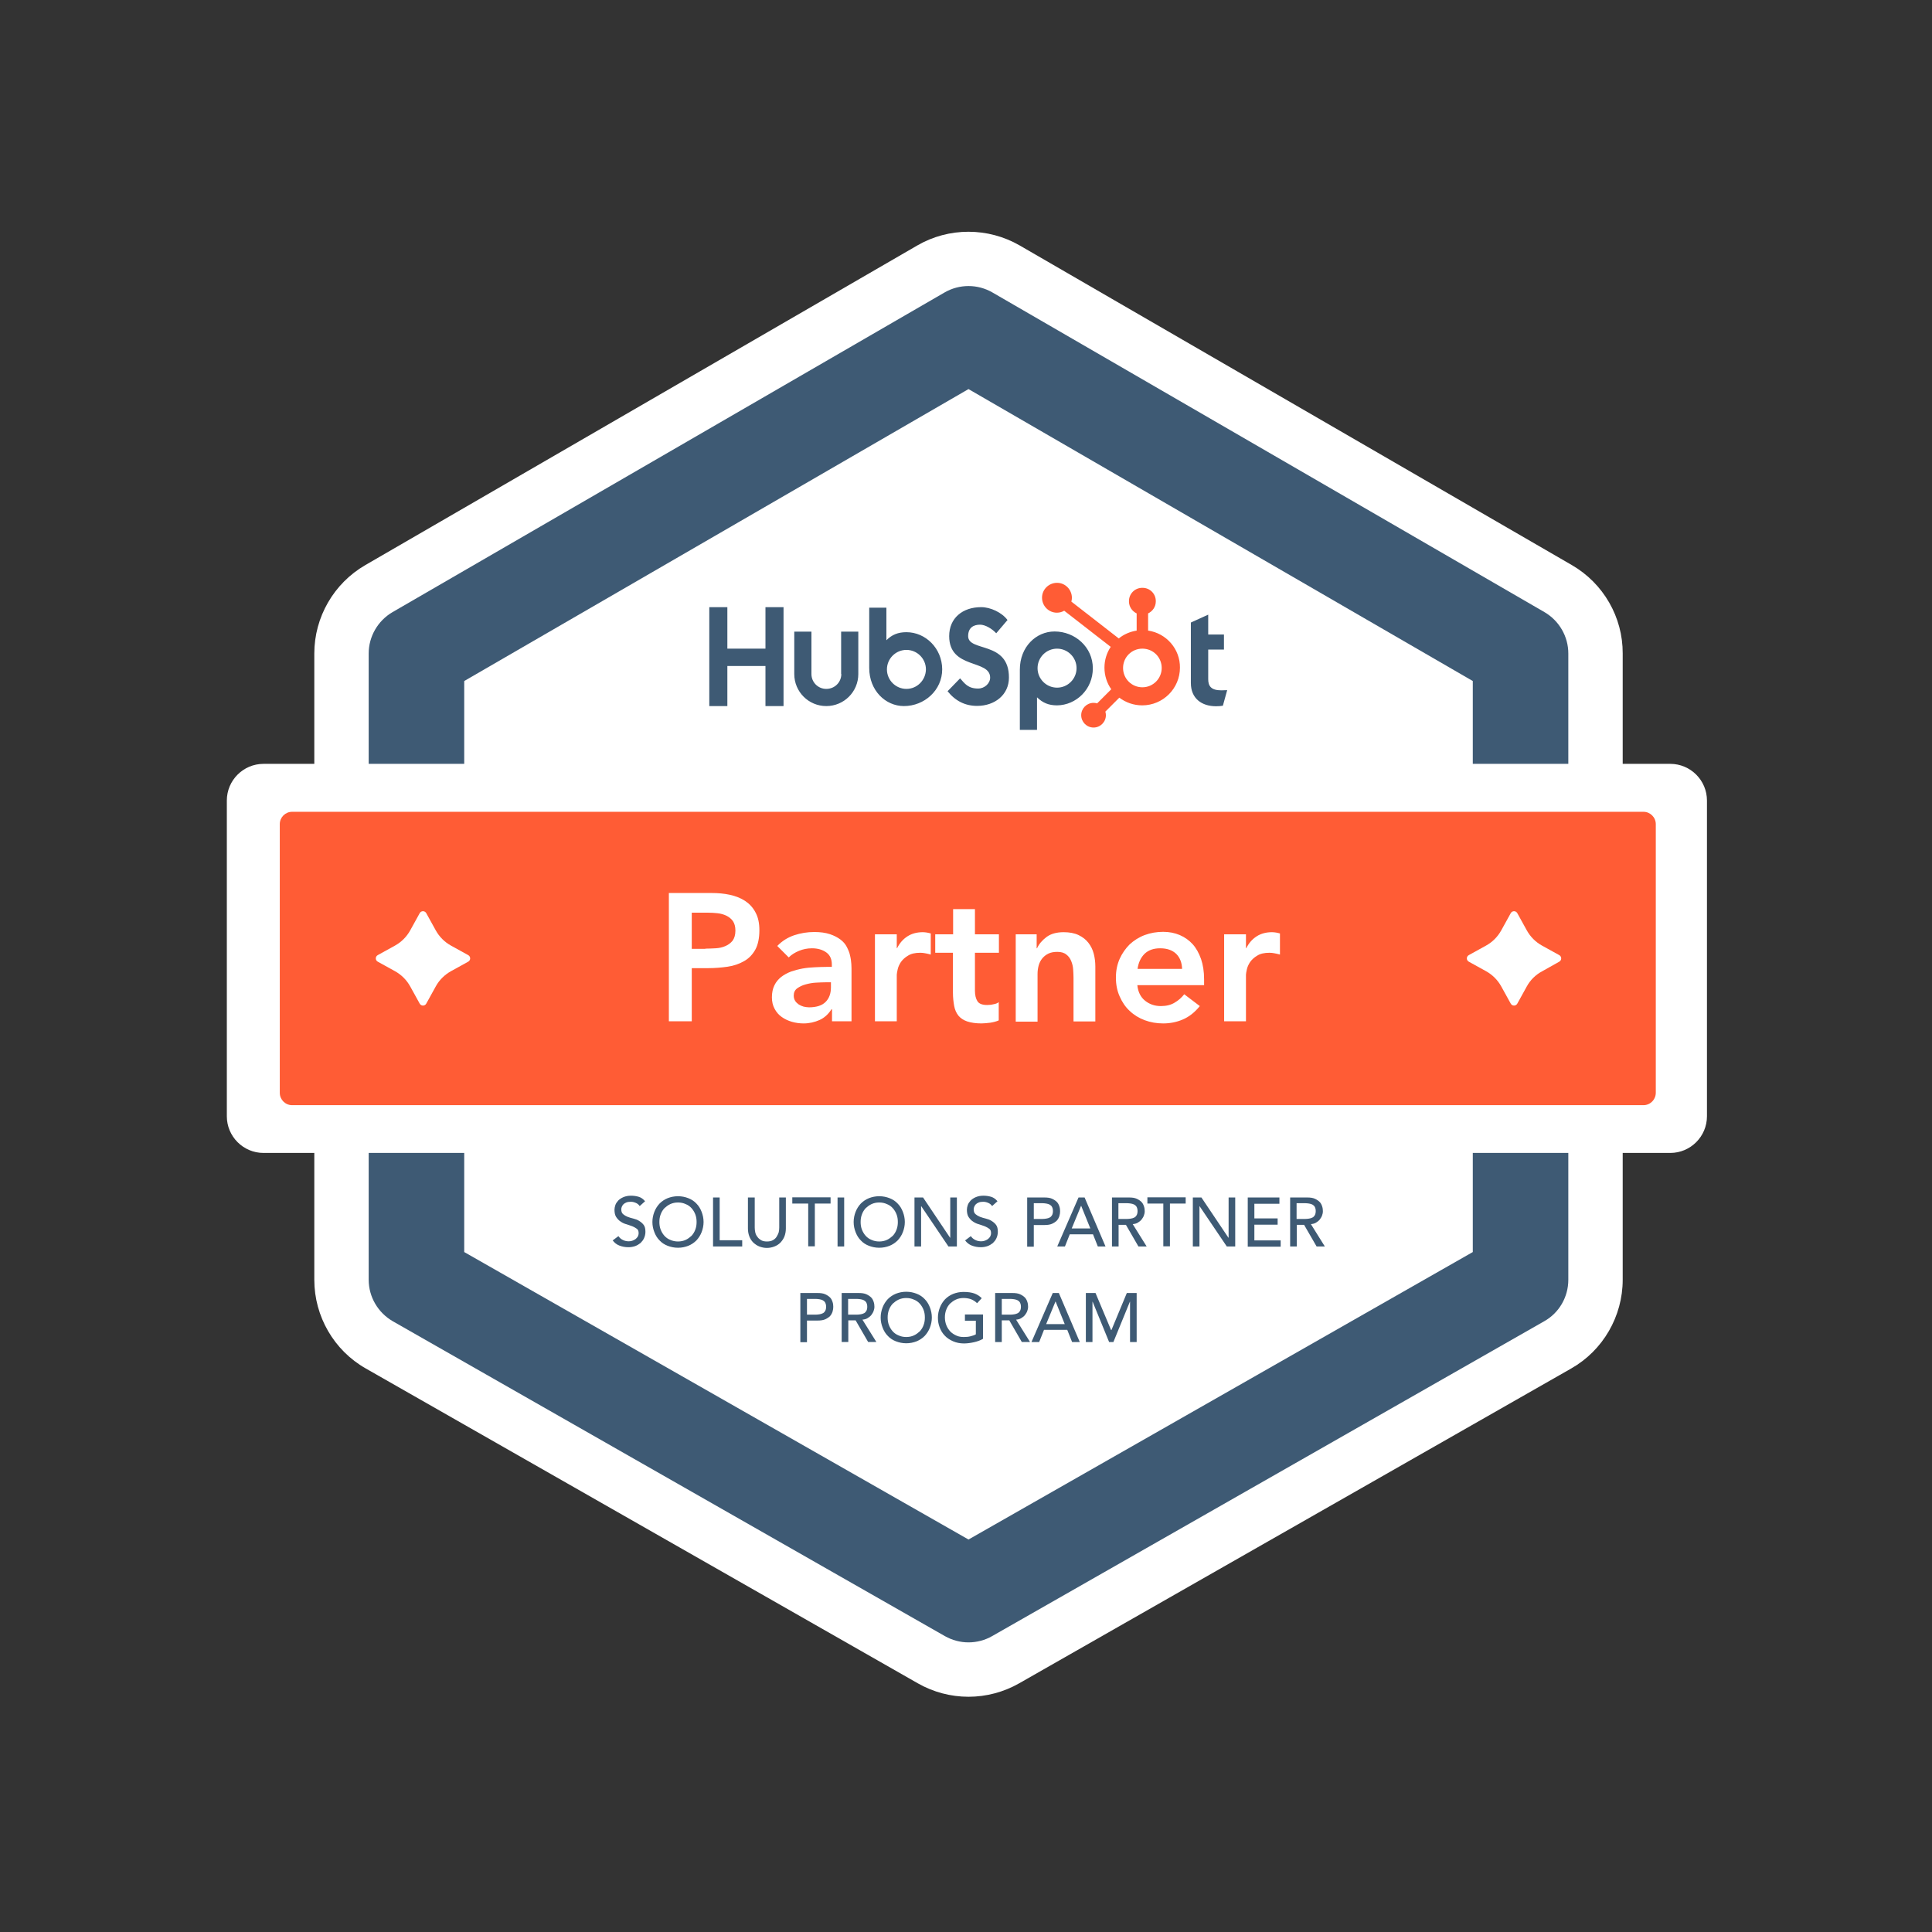
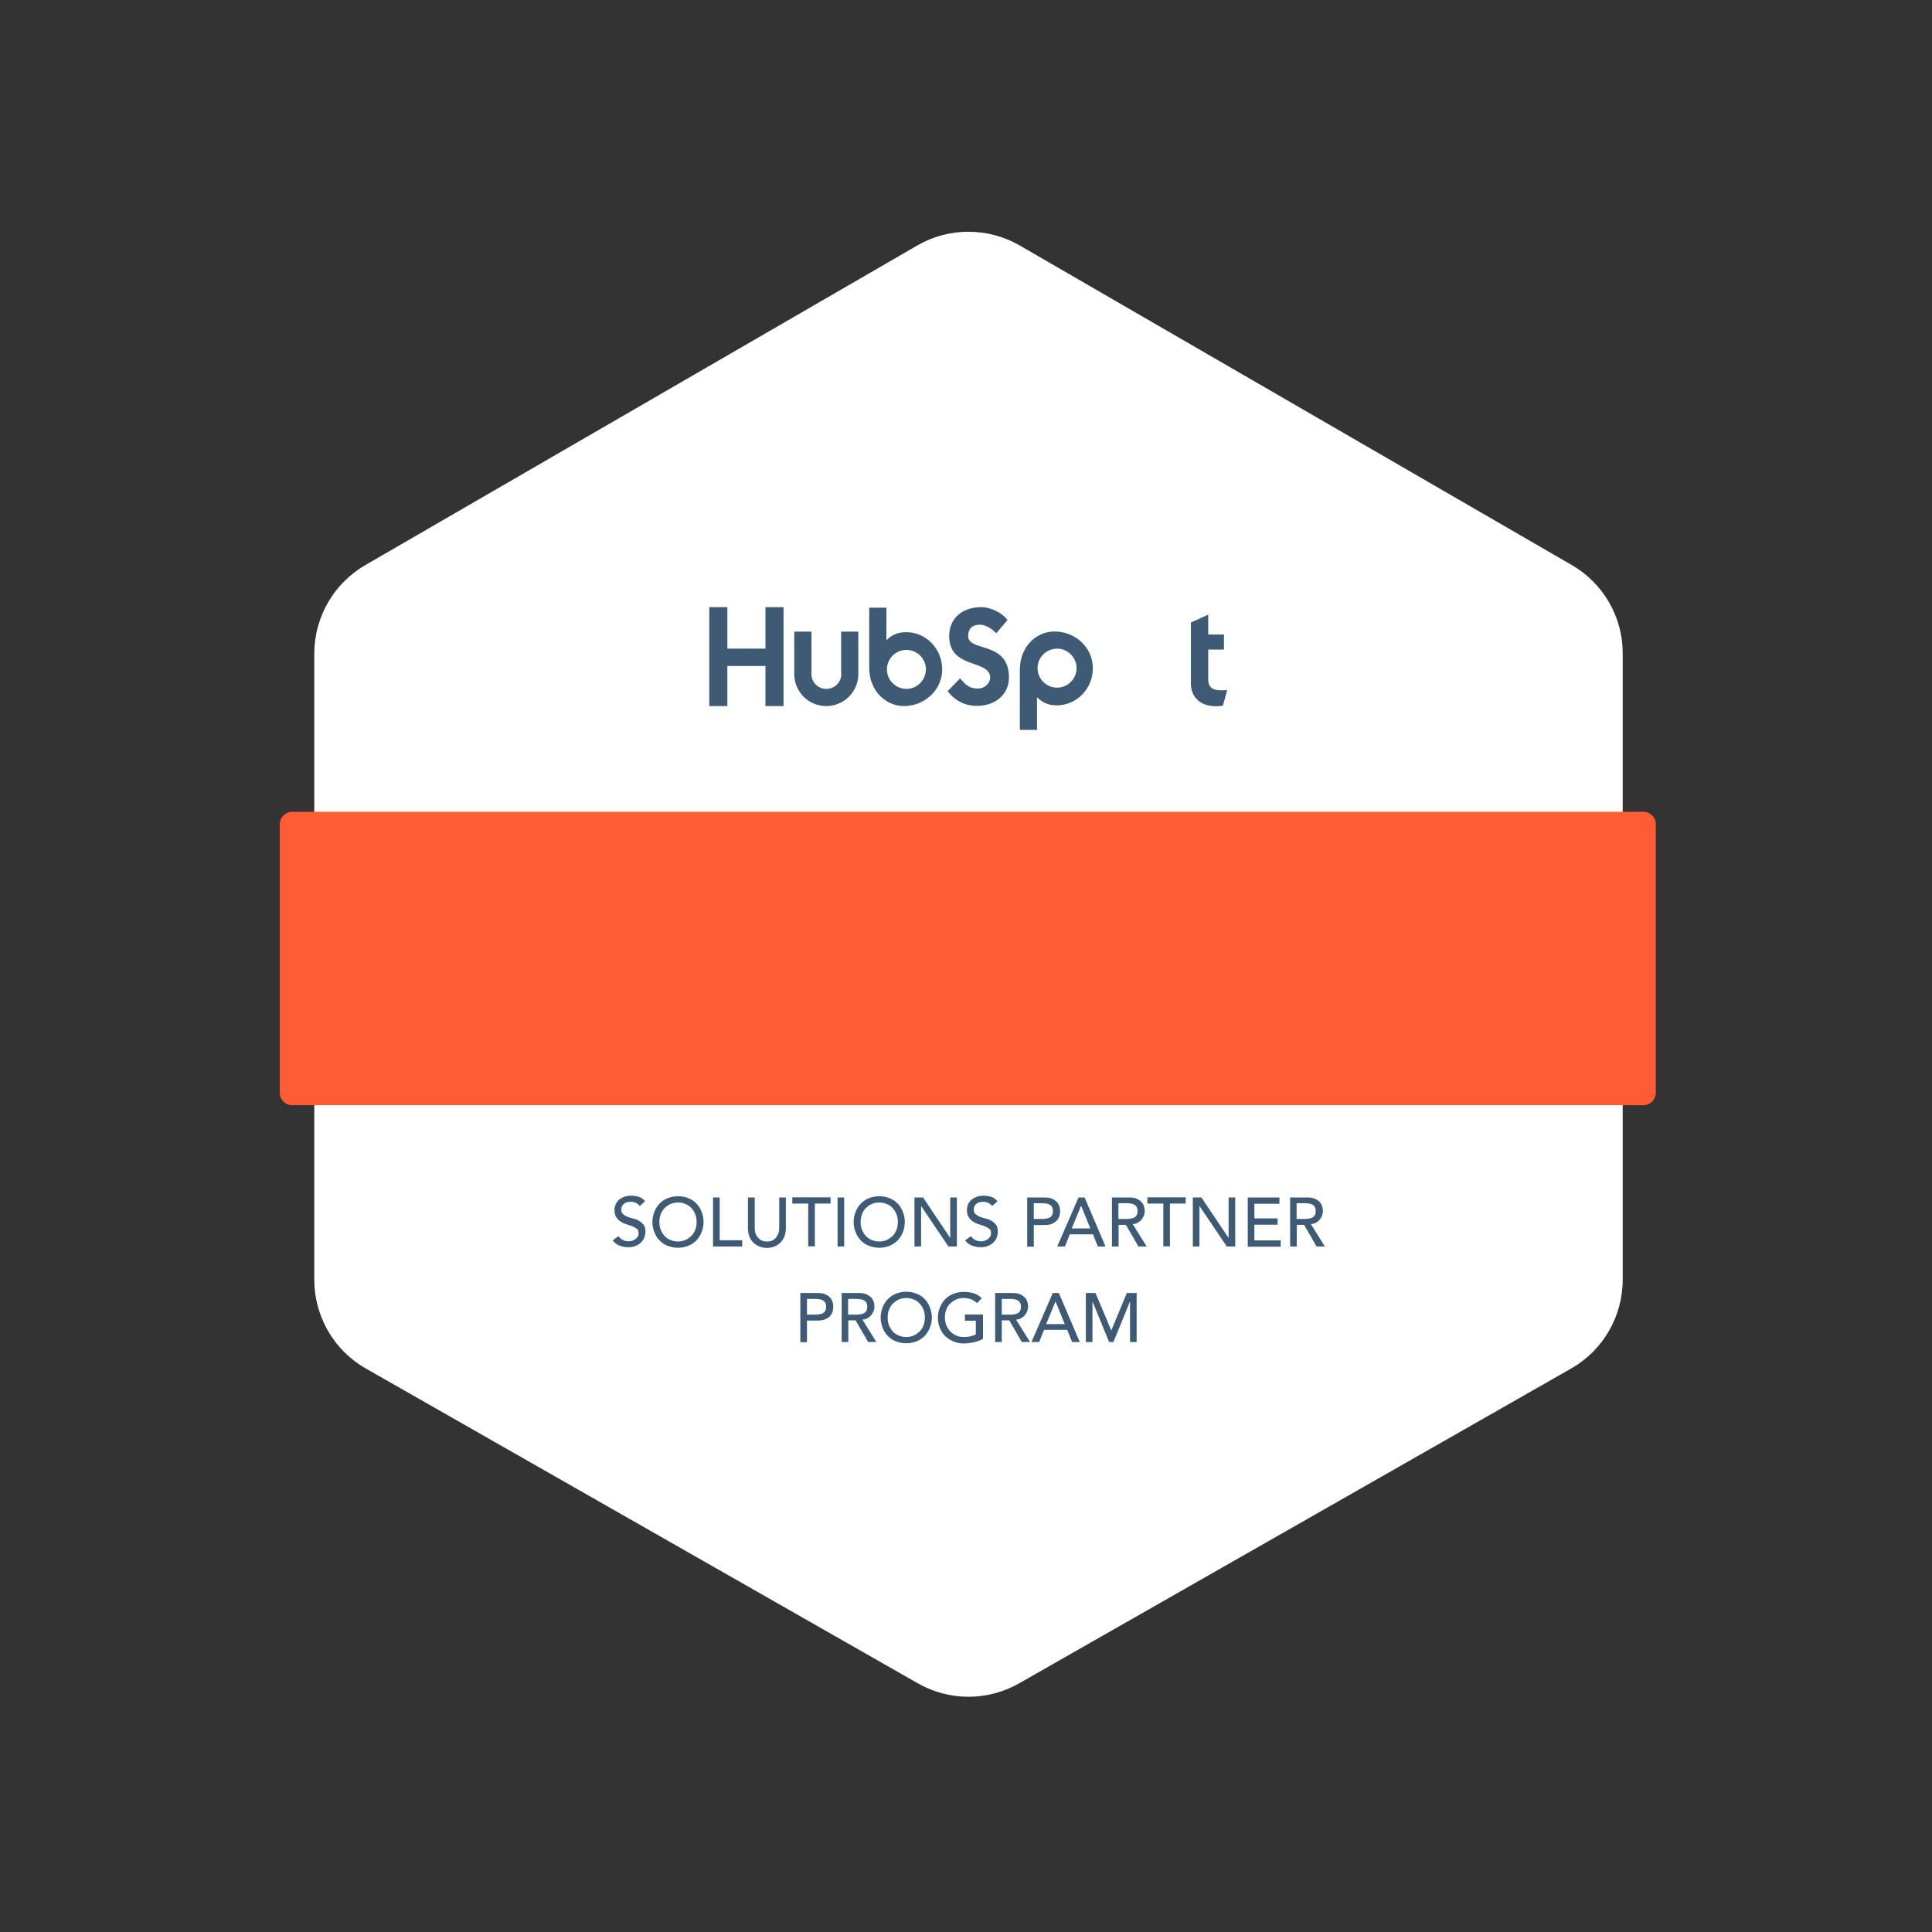
<svg xmlns="http://www.w3.org/2000/svg" xml:space="preserve" style="enable-background:new 0 0 1080 1080" viewBox="0 0 1080 1080">
  <rect x="0" y="0" width="1080" height="1080" fill="#333333" stroke="none" />
  <style>.st4{fill:#fff}.st5{fill:#ff5c35}.st6{fill:#3e5a74}</style>
  <g id="Outlined">
    <path d="M878.7 315.9 570 137.2c-17.7-10.2-39.6-10.2-57.2 0L204.2 315.9c-17.6 10.2-28.5 29.1-28.5 49.4v350.1c0 20.5 11 39.5 28.8 49.6l308.6 176c8.6 4.9 18.4 7.5 28.3 7.5 9.9 0 19.7-2.6 28.3-7.5l308.6-176c17.8-10.1 28.8-29.2 28.8-49.6V365.3c.1-20.3-10.8-39.2-28.4-49.4z" class="st4" />
-     <path d="M541.4 918.1c-4.6 0-9.1-1.2-13.2-3.5l-308.6-176c-8.3-4.8-13.5-13.6-13.5-23.2V365.3c0-9.5 5.1-18.3 13.3-23.1L528 163.5c8.3-4.8 18.5-4.8 26.8 0l308.6 178.7c8.2 4.8 13.3 13.6 13.3 23.1v350.1c0 9.6-5.1 18.5-13.5 23.2l-308.6 176c-4 2.3-8.6 3.5-13.2 3.5zM259.5 699.9l281.9 160.7 281.9-160.7V380.7L541.4 217.5 259.5 380.7v319.2zm590.6 15.5z" class="st6" />
-     <path d="M933.7 644.5H147.3c-11.3 0-20.5-9.2-20.5-20.5V447.5c0-11.3 9.2-20.5 20.5-20.5h786.4c11.3 0 20.5 9.2 20.5 20.5V624c0 11.3-9.2 20.5-20.5 20.5z" class="st4" />
    <path d="M918.7 617.8H163.3c-3.8 0-6.9-3.1-6.9-6.9V460.7c0-3.8 3.1-6.9 6.9-6.9h755.4c3.8 0 6.9 3.1 6.9 6.9v150.1c0 3.9-3.1 7-6.9 7z" class="st5" />
-     <path d="M373.9 499.2H398c3.4 0 6.8.3 10 1s6 1.8 8.5 3.4c2.4 1.6 4.4 3.7 5.8 6.4 1.5 2.7 2.2 6 2.2 10 0 4.5-.8 8.2-2.3 10.9-1.6 2.8-3.6 4.9-6.3 6.4-2.6 1.5-5.7 2.6-9.2 3.1-3.5.5-7.1.8-10.9.8h-9.1v29.7h-12.8v-71.7zm20.4 31.1c1.8 0 3.7-.1 5.7-.2s3.8-.5 5.4-1.2c1.7-.7 3-1.7 4.1-3 1-1.4 1.6-3.2 1.6-5.7 0-2.2-.5-4-1.4-5.3-.9-1.3-2.2-2.3-3.6-3-1.5-.7-3.1-1.2-5-1.4s-3.6-.3-5.3-.3h-9.1v20.2h7.6zm70.8 33.9h-.3c-1.8 2.8-4 4.8-6.7 6-2.7 1.2-5.7 1.9-8.9 1.9-2.2 0-4.4-.3-6.5-.9-2.1-.6-4-1.5-5.7-2.7-1.7-1.2-3-2.7-4-4.6-1-1.8-1.5-4-1.5-6.4 0-2.6.5-4.9 1.4-6.7.9-1.9 2.2-3.4 3.8-4.7 1.6-1.2 3.4-2.2 5.5-3 2.1-.7 4.3-1.3 6.5-1.7 2.3-.4 4.5-.6 6.8-.7 2.3-.1 4.5-.2 6.5-.2h3v-1.3c0-3-1-5.3-3.1-6.8s-4.8-2.3-8-2.3c-2.6 0-5 .5-7.2 1.4s-4.2 2.1-5.8 3.7l-6.4-6.4c2.7-2.8 5.9-4.8 9.5-6 3.6-1.2 7.3-1.8 11.2-1.8 3.4 0 6.3.4 8.7 1.2 2.4.8 4.3 1.8 5.9 3 1.6 1.2 2.8 2.6 3.6 4.2.8 1.6 1.5 3.2 1.8 4.8.4 1.6.6 3.2.7 4.7.1 1.5.1 2.9.1 4v28h-10.9v-6.7zm-.7-15.1h-2.5c-1.7 0-3.6.1-5.7.2s-4.1.5-5.9 1c-1.9.5-3.4 1.3-4.7 2.2-1.3 1-1.9 2.3-1.9 4.1 0 1.1.3 2.1.8 2.9.5.8 1.2 1.4 2 2 .8.5 1.7.9 2.7 1.2 1 .2 2 .4 3 .4 4.2 0 7.3-1 9.3-3 2-2 3-4.7 3-8.2v-2.8zm24.7-26.8h12.2v7.7h.2c1.4-2.8 3.3-5 5.8-6.6 2.5-1.6 5.4-2.3 8.6-2.3.7 0 1.5.1 2.2.2.7.1 1.4.3 2.2.5v11.8c-1-.3-2-.5-3-.7-1-.2-1.9-.3-2.9-.3-2.8 0-5.1.5-6.8 1.6-1.7 1-3 2.2-4 3.6-.9 1.4-1.5 2.7-1.8 4.1-.3 1.4-.5 2.4-.5 3v26h-12.2v-48.6zm33.7 10.3v-10.3h10v-14.1H545v14.1h13.4v10.3H545v21.3c0 2.4.5 4.4 1.4 5.8.9 1.4 2.7 2.1 5.4 2.1 1.1 0 2.3-.1 3.5-.4 1.3-.2 2.3-.6 3-1.2v10.2c-1.3.6-2.9 1-4.7 1.3-1.9.2-3.5.4-4.9.4-3.2 0-5.9-.4-8-1.1-2.1-.7-3.7-1.8-4.9-3.2-1.2-1.5-2-3.3-2.4-5.4-.4-2.2-.7-4.7-.7-7.5v-22.3h-9.9zm45.1-10.3h11.6v7.8h.2c1.1-2.4 2.9-4.5 5.3-6.3 2.4-1.8 5.6-2.7 9.6-2.7 3.2 0 6 .5 8.3 1.6 2.3 1.1 4.1 2.5 5.5 4.3 1.4 1.8 2.4 3.8 3 6.1.6 2.3.9 4.7.9 7.2V571h-12.2v-24.6c0-1.4-.1-2.9-.2-4.5-.1-1.7-.5-3.2-1.1-4.7-.6-1.5-1.5-2.7-2.7-3.6-1.2-1-2.9-1.5-5-1.5-2 0-3.7.3-5.1 1-1.4.7-2.5 1.6-3.4 2.7-.9 1.1-1.6 2.5-2 4-.4 1.5-.6 3-.6 4.7v26.6h-12.2v-48.8zm67.9 28.6c.4 3.6 1.8 6.5 4.3 8.5s5.4 3 8.8 3c3 0 5.6-.6 7.7-1.9 2.1-1.2 3.9-2.8 5.4-4.7l8.7 6.6c-2.8 3.5-6 6-9.5 7.5s-7.2 2.2-11 2.2c-3.6 0-7.1-.6-10.3-1.8-3.2-1.2-6-2.9-8.4-5.2-2.4-2.2-4.2-4.9-5.6-8.1-1.4-3.1-2.1-6.6-2.1-10.5 0-3.9.7-7.3 2.1-10.5 1.4-3.1 3.3-5.8 5.6-8.1 2.4-2.2 5.2-4 8.4-5.2 3.2-1.2 6.7-1.8 10.3-1.8 3.4 0 6.5.6 9.3 1.8 2.8 1.2 5.2 2.9 7.2 5.1 2 2.2 3.5 5 4.7 8.3 1.1 3.3 1.7 7 1.7 11.3v3.3h-37.3zm25-9.2c-.1-3.6-1.2-6.4-3.3-8.5-2.2-2.1-5.2-3.1-9-3.1-3.6 0-6.5 1-8.7 3.1-2.1 2.1-3.4 4.9-3.9 8.4h24.9zm23.5-19.4h12.2v7.7h.2c1.4-2.8 3.3-5 5.8-6.6 2.5-1.6 5.4-2.3 8.6-2.3.7 0 1.5.1 2.2.2.7.1 1.4.3 2.2.5v11.8c-1-.3-2-.5-3-.7-1-.2-1.9-.3-2.9-.3-2.8 0-5.1.5-6.8 1.6-1.7 1-3 2.2-4 3.6-.9 1.4-1.5 2.7-1.8 4.1-.3 1.4-.5 2.4-.5 3v26h-12.2v-48.6z" class="st4" />
    <path d="M345.7 691c.7 1 1.5 1.7 2.6 2.2 1 .5 2.1.7 3.2.7.6 0 1.3-.1 1.9-.3.6-.2 1.2-.5 1.8-.9.5-.4 1-.9 1.3-1.4.3-.6.5-1.2.5-2 0-1.1-.3-1.9-1-2.4s-1.5-1-2.5-1.4c-1-.4-2.1-.7-3.2-1.1-1.2-.3-2.3-.8-3.3-1.5-1-.6-1.8-1.5-2.5-2.5s-1-2.5-1-4.2c0-.8.2-1.7.5-2.6.3-.9.9-1.7 1.6-2.5.7-.7 1.7-1.4 2.9-1.9s2.6-.8 4.2-.8c1.5 0 2.9.2 4.3.6 1.4.4 2.6 1.3 3.6 2.5l-3 2.7c-.5-.7-1.1-1.3-2-1.7-.9-.4-1.8-.7-2.9-.7-1 0-1.9.1-2.6.4-.7.3-1.2.6-1.6 1-.4.4-.7.9-.9 1.4-.2.5-.3.9-.3 1.4 0 1.2.3 2.1 1 2.7.7.6 1.5 1.1 2.5 1.5 1 .4 2.1.7 3.3 1 1.2.3 2.3.7 3.2 1.3 1 .6 1.8 1.3 2.5 2.2.7.9 1 2.2 1 3.9 0 1.3-.3 2.5-.8 3.6s-1.2 1.9-2 2.7c-.9.7-1.9 1.3-3 1.7-1.2.4-2.4.6-3.7.6-1.8 0-3.4-.3-5-.9-1.6-.6-2.8-1.6-3.8-2.9l3.2-2.4zm33.3 6.5c-2.1 0-4-.4-5.8-1.1s-3.3-1.7-4.5-3c-1.3-1.3-2.2-2.8-2.9-4.6-.7-1.8-1.1-3.6-1.1-5.7 0-2 .4-3.9 1.1-5.7.7-1.8 1.7-3.3 2.9-4.6 1.3-1.3 2.8-2.3 4.5-3 1.8-.7 3.7-1.1 5.8-1.1s4 .4 5.8 1.1c1.8.7 3.3 1.7 4.5 3 1.3 1.3 2.2 2.8 2.9 4.6.7 1.8 1.1 3.7 1.1 5.7s-.4 3.9-1.1 5.7c-.7 1.8-1.7 3.3-2.9 4.6-1.3 1.3-2.8 2.3-4.5 3-1.8.7-3.7 1.1-5.8 1.1zm0-3.5c1.6 0 3-.3 4.3-.9 1.3-.6 2.3-1.4 3.3-2.3.9-1 1.6-2.1 2.1-3.5.5-1.3.7-2.7.7-4.2s-.2-2.9-.7-4.2c-.5-1.3-1.2-2.5-2.1-3.5-.9-1-2-1.8-3.3-2.3-1.3-.6-2.7-.9-4.3-.9-1.6 0-3 .3-4.3.9-1.3.6-2.3 1.4-3.3 2.3-.9 1-1.6 2.1-2.1 3.5-.5 1.3-.7 2.7-.7 4.2s.2 2.9.7 4.2c.5 1.3 1.2 2.5 2.1 3.5.9 1 2 1.8 3.3 2.3 1.3.6 2.8.9 4.3.9zm19.6-24.6h3.7v23.9h12.6v3.5h-16.3v-27.4zm23.3 0v16.8c0 .9.1 1.7.3 2.7.2.9.6 1.8 1.2 2.5.5.8 1.3 1.4 2.1 1.9.9.5 2 .7 3.2.7 1.3 0 2.4-.2 3.3-.7.9-.5 1.6-1.1 2.1-1.9.5-.8.9-1.6 1.2-2.5.2-.9.3-1.8.3-2.7v-16.8h3.7v17.4c0 1.6-.3 3.1-.8 4.4-.5 1.3-1.3 2.4-2.2 3.4-1 1-2.1 1.7-3.4 2.2-1.3.5-2.7.8-4.2.8s-2.9-.3-4.2-.8c-1.3-.5-2.4-1.3-3.4-2.2-1-1-1.7-2.1-2.2-3.4-.5-1.3-.8-2.8-.8-4.4v-17.4h3.8zm29.8 3.4h-8.8v-3.5h21.4v3.5h-8.8v23.9h-3.7v-23.9zm16.5-3.4h3.7v27.4h-3.7v-27.4zm23.3 28.1c-2.1 0-4-.4-5.8-1.1s-3.3-1.7-4.5-3c-1.3-1.3-2.2-2.8-2.9-4.6-.7-1.8-1.1-3.6-1.1-5.7 0-2 .4-3.9 1.1-5.7.7-1.8 1.7-3.3 2.9-4.6 1.3-1.3 2.8-2.3 4.5-3 1.8-.7 3.7-1.1 5.8-1.1s4 .4 5.8 1.1c1.8.7 3.3 1.7 4.5 3 1.3 1.3 2.2 2.8 2.9 4.6.7 1.8 1.1 3.7 1.1 5.7s-.4 3.9-1.1 5.7c-.7 1.8-1.7 3.3-2.9 4.6-1.3 1.3-2.8 2.3-4.5 3-1.8.7-3.7 1.1-5.8 1.1zm0-3.5c1.6 0 3-.3 4.3-.9 1.3-.6 2.3-1.4 3.3-2.3.9-1 1.6-2.1 2.1-3.5.5-1.3.7-2.7.7-4.2s-.2-2.9-.7-4.2c-.5-1.3-1.2-2.5-2.1-3.5-.9-1-2-1.8-3.3-2.3-1.3-.6-2.7-.9-4.3-.9-1.6 0-3 .3-4.3.9-1.3.6-2.3 1.4-3.3 2.3-.9 1-1.6 2.1-2.1 3.5-.5 1.3-.7 2.7-.7 4.2s.2 2.9.7 4.2c.5 1.3 1.2 2.5 2.1 3.5.9 1 2 1.8 3.3 2.3 1.3.6 2.7.9 4.3.9zm19.6-24.6h4.9l15.1 22.5h.1v-22.5h3.7v27.4h-4.7L515 674.3h-.1v22.5h-3.7v-27.4zm31.6 21.6c.7 1 1.5 1.7 2.6 2.2 1 .5 2.1.7 3.2.7.6 0 1.3-.1 1.9-.3.6-.2 1.2-.5 1.8-.9.5-.4 1-.9 1.3-1.4.3-.6.5-1.2.5-2 0-1.1-.3-1.9-1-2.4s-1.5-1-2.5-1.4c-1-.4-2.1-.7-3.2-1.1-1.2-.3-2.3-.8-3.3-1.5-1-.6-1.8-1.5-2.5-2.5s-1-2.5-1-4.2c0-.8.2-1.7.5-2.6.3-.9.9-1.7 1.6-2.5.7-.7 1.7-1.4 2.9-1.9s2.6-.8 4.2-.8c1.5 0 2.9.2 4.3.6 1.4.4 2.6 1.3 3.6 2.5l-3 2.7c-.5-.7-1.1-1.3-2-1.7-.9-.4-1.8-.7-2.9-.7-1 0-1.9.1-2.6.4-.7.3-1.2.6-1.6 1-.4.4-.7.9-.9 1.4-.2.5-.3.9-.3 1.4 0 1.2.3 2.1 1 2.7.7.6 1.5 1.1 2.5 1.5 1 .4 2.1.7 3.3 1 1.2.3 2.3.7 3.2 1.3 1 .6 1.8 1.3 2.5 2.2.7.9 1 2.2 1 3.9 0 1.3-.3 2.5-.8 3.6s-1.2 1.9-2 2.7c-.9.7-1.9 1.3-3 1.7-1.2.4-2.4.6-3.7.6-1.8 0-3.4-.3-5-.9-1.6-.6-2.8-1.6-3.8-2.9l3.2-2.4zm31.5-21.6h9.6c1.8 0 3.2.2 4.3.7 1.1.5 2 1.1 2.7 1.8.7.7 1.1 1.6 1.4 2.5.3.9.4 1.8.4 2.7s-.1 1.7-.4 2.7c-.3.9-.7 1.7-1.4 2.5-.7.7-1.6 1.3-2.7 1.8s-2.6.7-4.3.7h-5.9v12.1h-3.7v-27.5zm3.7 12h4.9c.7 0 1.4-.1 2.1-.2.7-.1 1.3-.3 1.9-.6.6-.3 1-.8 1.3-1.3.3-.6.5-1.3.5-2.3s-.2-1.7-.5-2.3c-.3-.6-.8-1-1.3-1.3-.6-.3-1.2-.5-1.9-.6-.7-.1-1.4-.2-2.1-.2h-4.9v8.8zm25-12h3.4l11.7 27.4h-4.3L611 690h-13l-2.7 6.8H591l11.9-27.4zm6.6 17.3-5.1-12.6h-.1l-5.2 12.6h10.4zm12-17.3h9.6c1.8 0 3.2.2 4.3.7 1.1.5 2 1.1 2.7 1.8.7.7 1.1 1.6 1.4 2.5.3.9.4 1.8.4 2.7 0 .9-.2 1.7-.5 2.5s-.8 1.5-1.3 2.2c-.6.7-1.3 1.2-2.1 1.7s-1.8.7-2.8.8l7.8 12.5h-4.6l-7-12.1h-4.1v12.1h-3.7v-27.4zm3.7 12h4.9c.7 0 1.4-.1 2.1-.2.7-.1 1.3-.3 1.9-.6.6-.3 1-.8 1.3-1.3.3-.6.5-1.3.5-2.3s-.2-1.7-.5-2.3c-.3-.6-.8-1-1.3-1.3-.6-.3-1.2-.5-1.9-.6-.7-.1-1.4-.2-2.1-.2h-4.9v8.8zm25-8.6h-8.8v-3.5h21.4v3.5H654v23.9h-3.7v-23.9zm16.5-3.4h4.9l15.1 22.5h.1v-22.5h3.7v27.4h-4.7l-15.2-22.5h-.1v22.5h-3.7v-27.4zm30.8 0h17.7v3.5h-14v8.2h13v3.5h-13v8.8h14.7v3.5h-18.4v-27.5zm23.6 0h9.6c1.8 0 3.2.2 4.3.7 1.1.5 2 1.1 2.7 1.8.7.7 1.1 1.6 1.4 2.5.3.9.4 1.8.4 2.7 0 .9-.2 1.7-.5 2.5s-.8 1.5-1.3 2.2c-.6.7-1.3 1.2-2.1 1.7s-1.8.7-2.8.8l7.8 12.5H736l-7-12.1h-4.1v12.1h-3.7v-27.4zm3.7 12h4.9c.7 0 1.4-.1 2.1-.2.7-.1 1.3-.3 1.9-.6.6-.3 1-.8 1.3-1.3.3-.6.5-1.3.5-2.3s-.2-1.7-.5-2.3c-.3-.6-.8-1-1.3-1.3-.6-.3-1.2-.5-1.9-.6-.7-.1-1.4-.2-2.1-.2h-4.9v8.8zm-277.4 41.4h9.6c1.8 0 3.2.2 4.3.7 1.1.5 2 1.1 2.7 1.8.7.7 1.1 1.6 1.4 2.5.3.9.4 1.8.4 2.7s-.1 1.7-.4 2.7c-.3.9-.7 1.7-1.4 2.5-.7.7-1.6 1.3-2.7 1.8s-2.6.7-4.3.7h-5.9v12.1h-3.7v-27.5zm3.7 12.1h4.9c.7 0 1.4-.1 2.1-.2.7-.1 1.3-.3 1.9-.6.6-.3 1-.8 1.3-1.3.3-.6.5-1.3.5-2.3s-.2-1.7-.5-2.3c-.3-.6-.8-1-1.3-1.3-.6-.3-1.2-.5-1.9-.6-.7-.1-1.4-.2-2.1-.2h-4.9v8.8zm19.3-12.1h9.6c1.8 0 3.2.2 4.3.7 1.1.5 2 1.1 2.7 1.8.7.7 1.1 1.6 1.4 2.5.3.9.4 1.8.4 2.7 0 .9-.2 1.7-.5 2.5s-.8 1.5-1.3 2.2c-.6.7-1.3 1.2-2.1 1.7s-1.8.7-2.8.8l7.8 12.5h-4.6l-7-12.1h-4.1v12.1h-3.7v-27.4zm3.7 12.1h4.9c.7 0 1.4-.1 2.1-.2.7-.1 1.3-.3 1.9-.6.6-.3 1-.8 1.3-1.3.3-.6.5-1.3.5-2.3s-.2-1.7-.5-2.3c-.3-.6-.8-1-1.3-1.3-.6-.3-1.2-.5-1.9-.6-.7-.1-1.4-.2-2.1-.2h-4.9v8.8zm32.5 16c-2.1 0-4-.4-5.8-1.1s-3.3-1.7-4.5-3c-1.3-1.3-2.2-2.8-2.9-4.6-.7-1.8-1.1-3.6-1.1-5.7 0-2 .4-3.9 1.1-5.7.7-1.8 1.7-3.3 2.9-4.6 1.3-1.3 2.8-2.3 4.5-3 1.8-.7 3.7-1.1 5.8-1.1s4 .4 5.8 1.1c1.8.7 3.3 1.7 4.5 3 1.3 1.3 2.2 2.8 2.9 4.6.7 1.8 1.1 3.7 1.1 5.7s-.4 3.9-1.1 5.7c-.7 1.8-1.7 3.3-2.9 4.6-1.3 1.3-2.8 2.3-4.5 3-1.8.7-3.7 1.1-5.8 1.1zm0-3.5c1.6 0 3-.3 4.3-.9 1.3-.6 2.3-1.4 3.3-2.3.9-1 1.6-2.1 2.1-3.5.5-1.3.7-2.7.7-4.2s-.2-2.9-.7-4.2c-.5-1.3-1.2-2.5-2.1-3.5-.9-1-2-1.8-3.3-2.3-1.3-.6-2.7-.9-4.3-.9-1.6 0-3 .3-4.3.9-1.3.6-2.3 1.4-3.3 2.3-.9 1-1.6 2.1-2.1 3.5-.5 1.3-.7 2.7-.7 4.2s.2 2.9.7 4.2c.5 1.3 1.2 2.5 2.1 3.5.9 1 2 1.8 3.3 2.3 1.3.6 2.7.9 4.3.9zm42.9-12.5v13.5c-.7.4-1.4.8-2.3 1.1-.9.3-1.7.6-2.7.8s-1.8.4-2.8.5c-.9.1-1.8.2-2.7.2-2.3 0-4.4-.4-6.2-1.2-1.8-.8-3.4-1.8-4.6-3.1-1.3-1.3-2.2-2.8-2.9-4.6s-1-3.6-1-5.5c0-2 .4-3.9 1.1-5.7.7-1.8 1.7-3.3 2.9-4.6 1.3-1.3 2.8-2.3 4.5-3 1.8-.7 3.7-1.1 5.8-1.1 2.5 0 4.6.3 6.2.9 1.6.6 2.9 1.5 4 2.6l-2.6 2.8c-1.1-1.1-2.3-1.8-3.6-2.3-1.3-.4-2.6-.6-4-.6-1.6 0-3 .3-4.3.9-1.3.6-2.3 1.4-3.3 2.3-.9 1-1.6 2.1-2.1 3.5-.5 1.3-.7 2.7-.7 4.2s.3 3 .8 4.3c.5 1.3 1.3 2.5 2.2 3.5 1 1 2.1 1.7 3.4 2.3 1.3.6 2.7.8 4.2.8 1.3 0 2.6-.1 3.7-.4s2.2-.6 3-1.1v-7.6h-6.1v-3.5h10.1zm6.8-12.1h9.6c1.8 0 3.2.2 4.3.7 1.1.5 2 1.1 2.7 1.8.7.7 1.1 1.6 1.4 2.5.3.9.4 1.8.4 2.7 0 .9-.2 1.7-.5 2.5s-.8 1.5-1.3 2.2c-.6.7-1.3 1.2-2.1 1.7s-1.8.7-2.8.8l7.8 12.5h-4.6l-7-12.1H560v12.1h-3.7v-27.4zm3.7 12.1h4.9c.7 0 1.4-.1 2.1-.2.7-.1 1.3-.3 1.9-.6.6-.3 1-.8 1.3-1.3.3-.6.5-1.3.5-2.3s-.2-1.7-.5-2.3c-.3-.6-.8-1-1.3-1.3-.6-.3-1.2-.5-1.9-.6-.7-.1-1.4-.2-2.1-.2H560v8.8zm28.5-12.1h3.4l11.7 27.4h-4.3l-2.7-6.8h-13l-2.7 6.8h-4.3l11.9-27.4zm6.7 17.4-5.1-12.6h-.1l-5.2 12.6h10.4zm11.7-17.4h5.5l8.7 20.7h.2l8.6-20.7h5.5v27.4h-3.7v-22.5h-.1l-9.2 22.5H620l-9.2-22.5h-.1v22.5H607v-27.4z" class="st6" />
-     <path d="m853.5 551.4-5.3 9.6c-.8 1.5-2.9 1.5-3.7 0l-5.3-9.6c-2-3.6-4.9-6.5-8.5-8.5l-9.6-5.3c-1.5-.8-1.5-2.9 0-3.7l9.6-5.3c3.6-2 6.5-4.9 8.5-8.5l5.3-9.6c.8-1.5 2.9-1.5 3.7 0l5.3 9.6c2 3.6 4.9 6.5 8.5 8.5l9.6 5.3c1.5.8 1.5 2.9 0 3.7L862 543c-3.6 1.9-6.6 4.9-8.5 8.4zm-609.9 0-5.3 9.6c-.8 1.5-2.9 1.5-3.7 0l-5.3-9.6c-2-3.6-4.9-6.5-8.5-8.5l-9.6-5.3c-1.5-.8-1.5-2.9 0-3.7l9.6-5.3c3.6-2 6.5-4.9 8.5-8.5l5.3-9.6c.8-1.5 2.9-1.5 3.7 0l5.3 9.6c2 3.6 4.9 6.5 8.5 8.5l9.6 5.3c1.5.8 1.5 2.9 0 3.7l-9.6 5.3c-3.6 2-6.6 5-8.5 8.5z" class="st4" />
    <path d="M427.9 339.4v23.2h-21.3v-23.2h-10.1v55.3h10.1v-22.4h21.3v22.4H438v-55.3zm42.4 37.4c0 4.6-3.7 8.3-8.4 8.3-4.6 0-8.3-3.7-8.3-8.3v-23.7H444v23.7c0 9.9 8 17.9 17.9 17.9 9.9 0 17.9-8 17.9-17.9v-23.7h-9.6v23.7zm70.9-21.2c0-4.9 3.2-6.4 6.7-6.4 2.8 0 6.6 2.2 9 4.8l6.3-7.4c-3.1-4.2-9.5-7.2-14.7-7.2-10.4 0-17.9 6.1-17.9 16.2 0 18.7 22.9 12.8 22.9 23.2 0 3.2-3.1 6.1-6.7 6.1-5.7 0-7.5-2.8-10.1-5.7l-7 7.2c4.4 5.5 9.9 8.2 16.5 8.2 9.9 0 17.8-6.2 17.8-15.8.1-20.7-22.8-14.2-22.8-23.2m141.5 30.3c-5.7 0-7.3-2.4-7.3-6.2v-16.6h8.8v-8.4h-8.8v-11.1l-9.7 4.4v33.8c0 8.6 6 13 14.1 13 1.2 0 2.9-.1 3.8-.3l2.4-8.7c-1 0-2.2.1-3.3.1m-176-32.5c-4.7 0-8.1 1.4-11.2 4.5v-18.2h-9.6v33.7c0 12.6 9.1 21.3 19.4 21.3 11.4 0 21.4-8.8 21.4-20.6-.1-11.7-9.3-20.7-20-20.7m0 31.7c-6 0-10.9-4.9-10.9-10.9s4.9-10.9 10.9-10.9 10.9 4.9 10.9 10.9c-.1 6-4.9 10.9-10.9 10.9m104.2-11.5c0-11.9-10-20.6-21.4-20.6-10.3 0-19.4 8.6-19.4 21.3V408h9.6v-18.2c3.2 3.1 6.5 4.5 11.2 4.5 10.7-.1 20-9 20-20.7m-9.1-.1c0 6-4.9 10.9-10.9 10.9s-10.9-4.9-10.9-10.9 4.9-10.9 10.9-10.9 10.9 4.9 10.9 10.9" class="st6" />
-     <path d="M641.8 352.5v-9.6c2.5-1.2 4.3-3.7 4.3-6.7v-.2c0-4.1-3.3-7.4-7.4-7.4h-.2c-4.1 0-7.4 3.3-7.4 7.4v.2c0 3 1.8 5.5 4.3 6.7v9.6c-3.7.6-7.2 2.1-10 4.4l-26.5-20.6c.2-.7.3-1.4.3-2.1 0-4.6-3.7-8.4-8.3-8.4-4.6 0-8.4 3.7-8.4 8.3 0 4.6 3.7 8.4 8.3 8.4 1.5 0 2.9-.4 4.1-1.1l26 20.2c-2.2 3.3-3.5 7.3-3.5 11.6 0 4.5 1.4 8.7 3.8 12.1l-7.9 7.9c-.6-.2-1.3-.3-2-.3-3.8 0-6.9 3.1-6.9 6.9 0 3.8 3.1 6.9 6.9 6.9 3.8 0 6.9-3.1 6.9-6.9 0-.7-.1-1.3-.3-2l7.8-7.8c3.6 2.7 8 4.3 12.8 4.3 11.7 0 21.1-9.5 21.1-21.1.1-10.4-7.6-19.2-17.8-20.7m-3.2 31.7c-6 0-10.8-4.8-10.8-10.8 0-6 4.8-10.8 10.8-10.8 6 0 10.8 4.8 10.8 10.8 0 5.9-4.8 10.8-10.8 10.8" class="st5" />
  </g>
</svg>